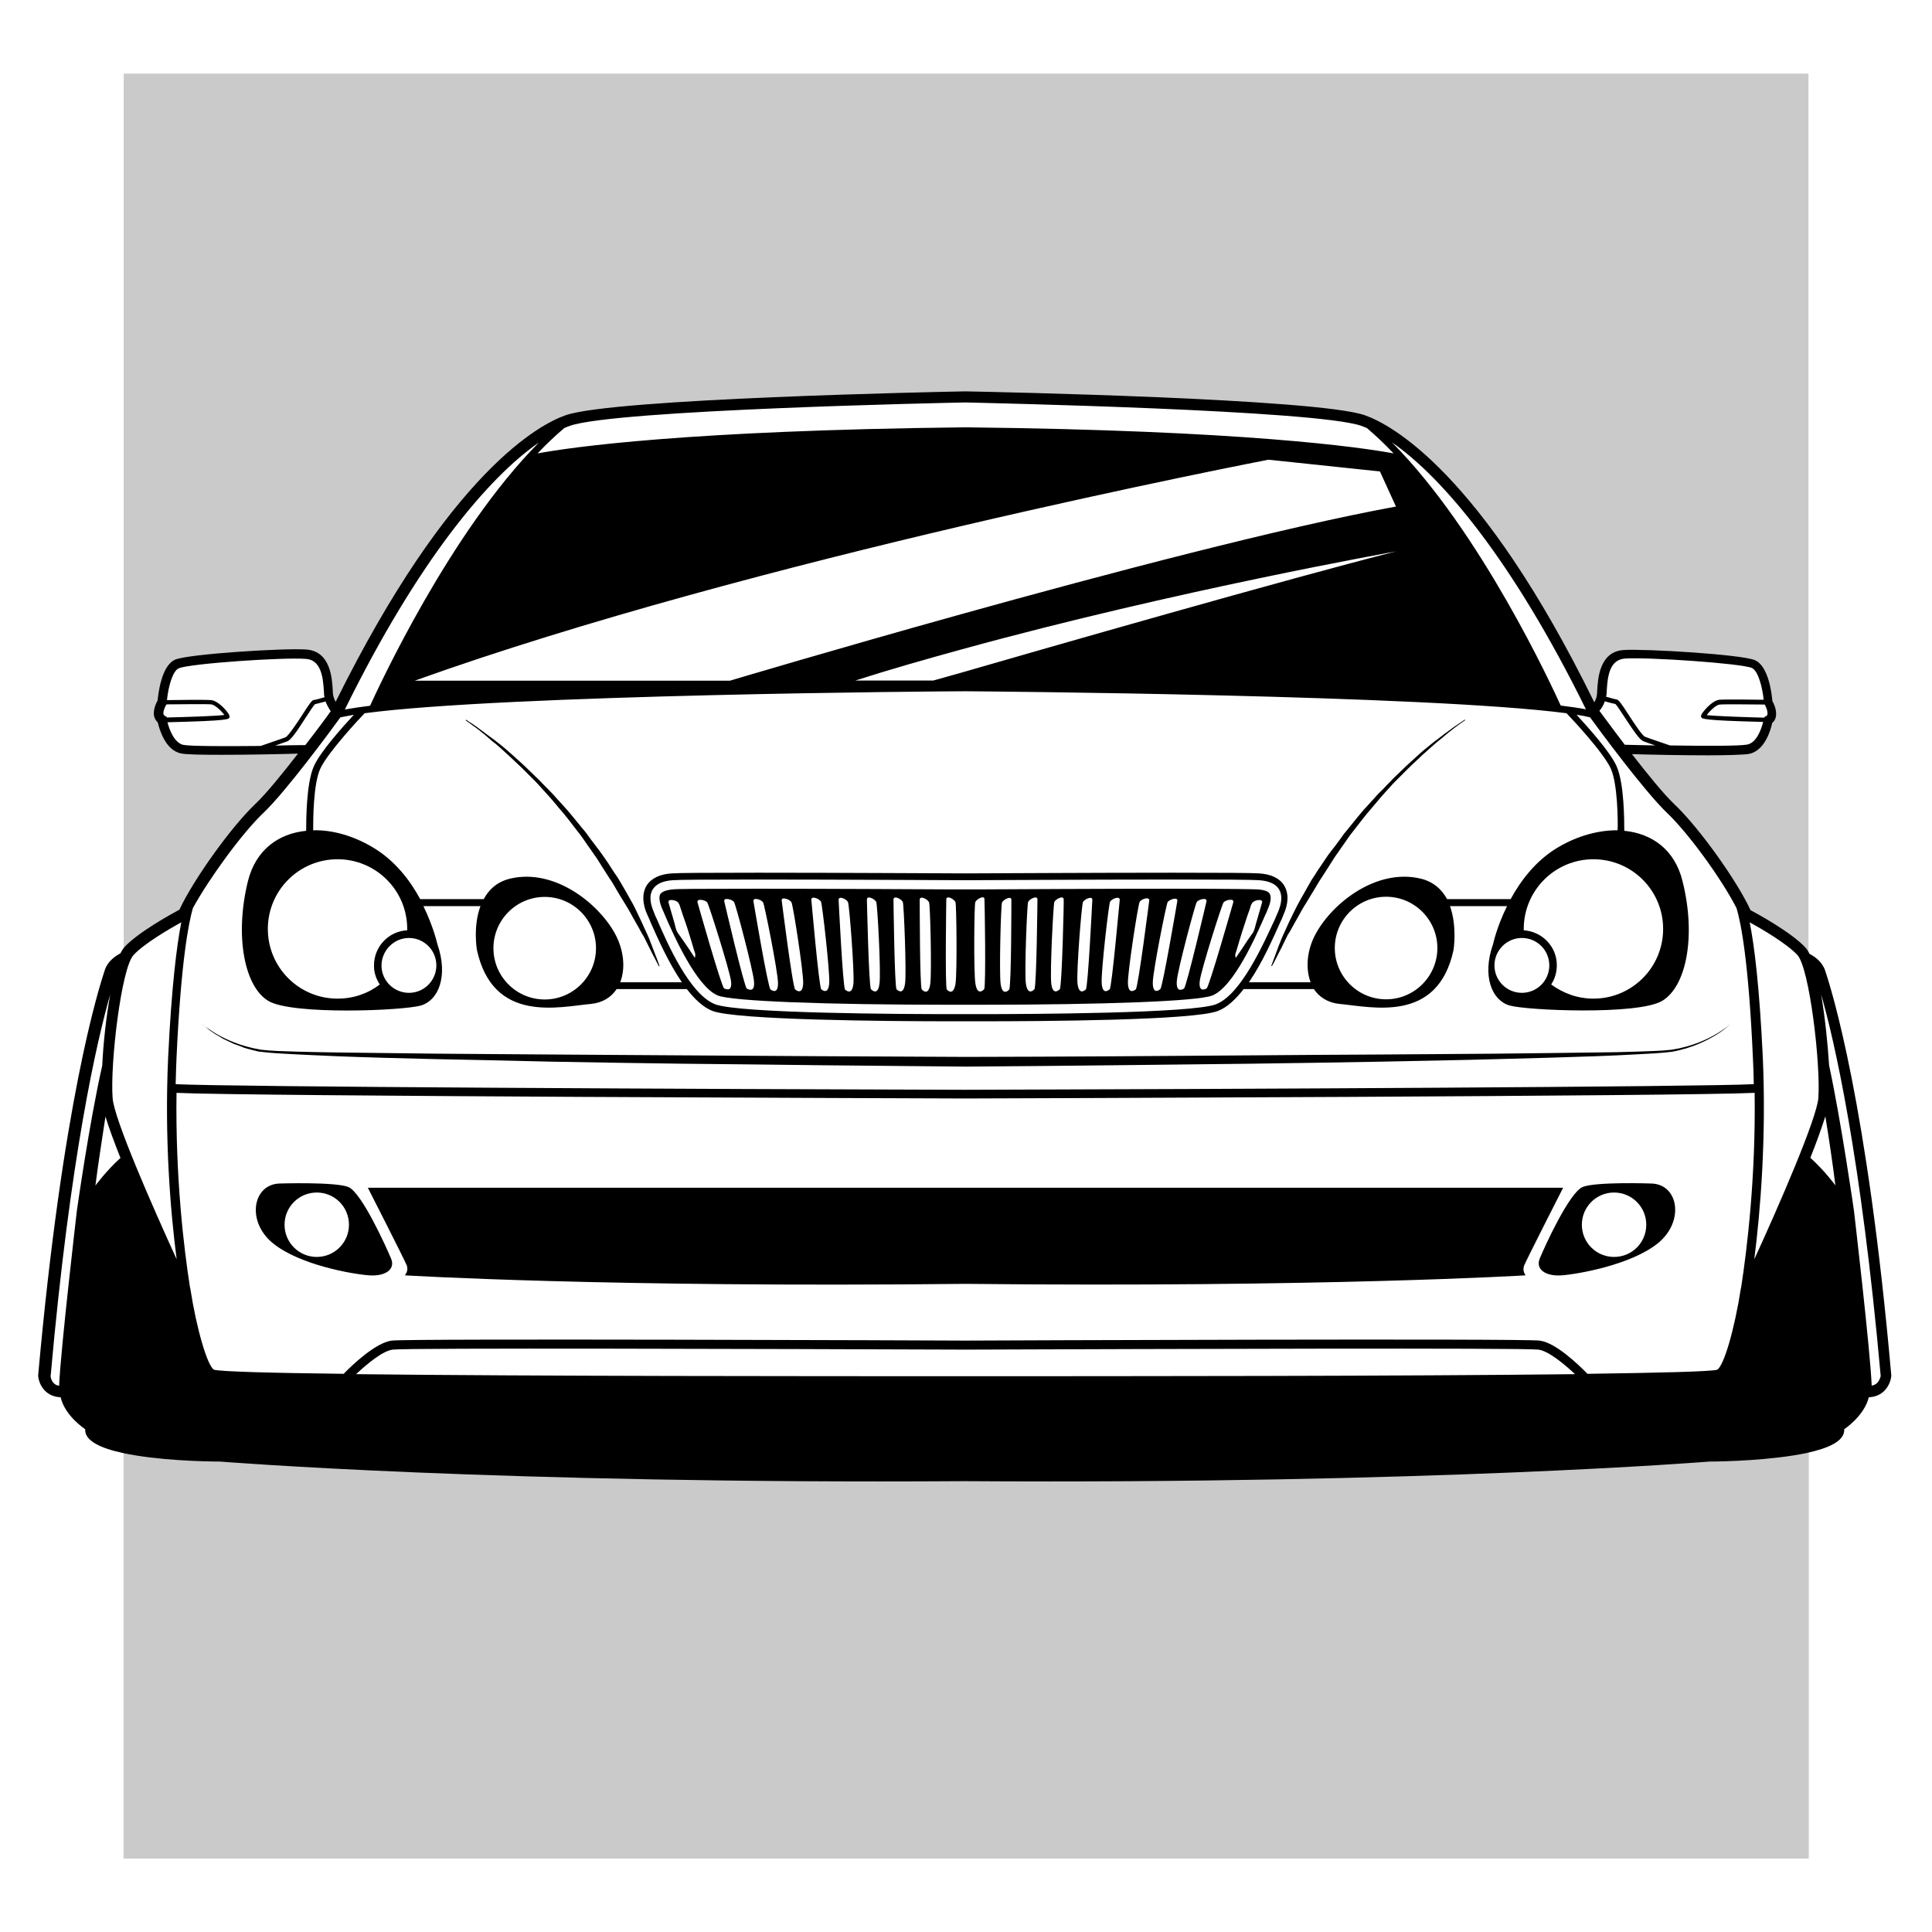
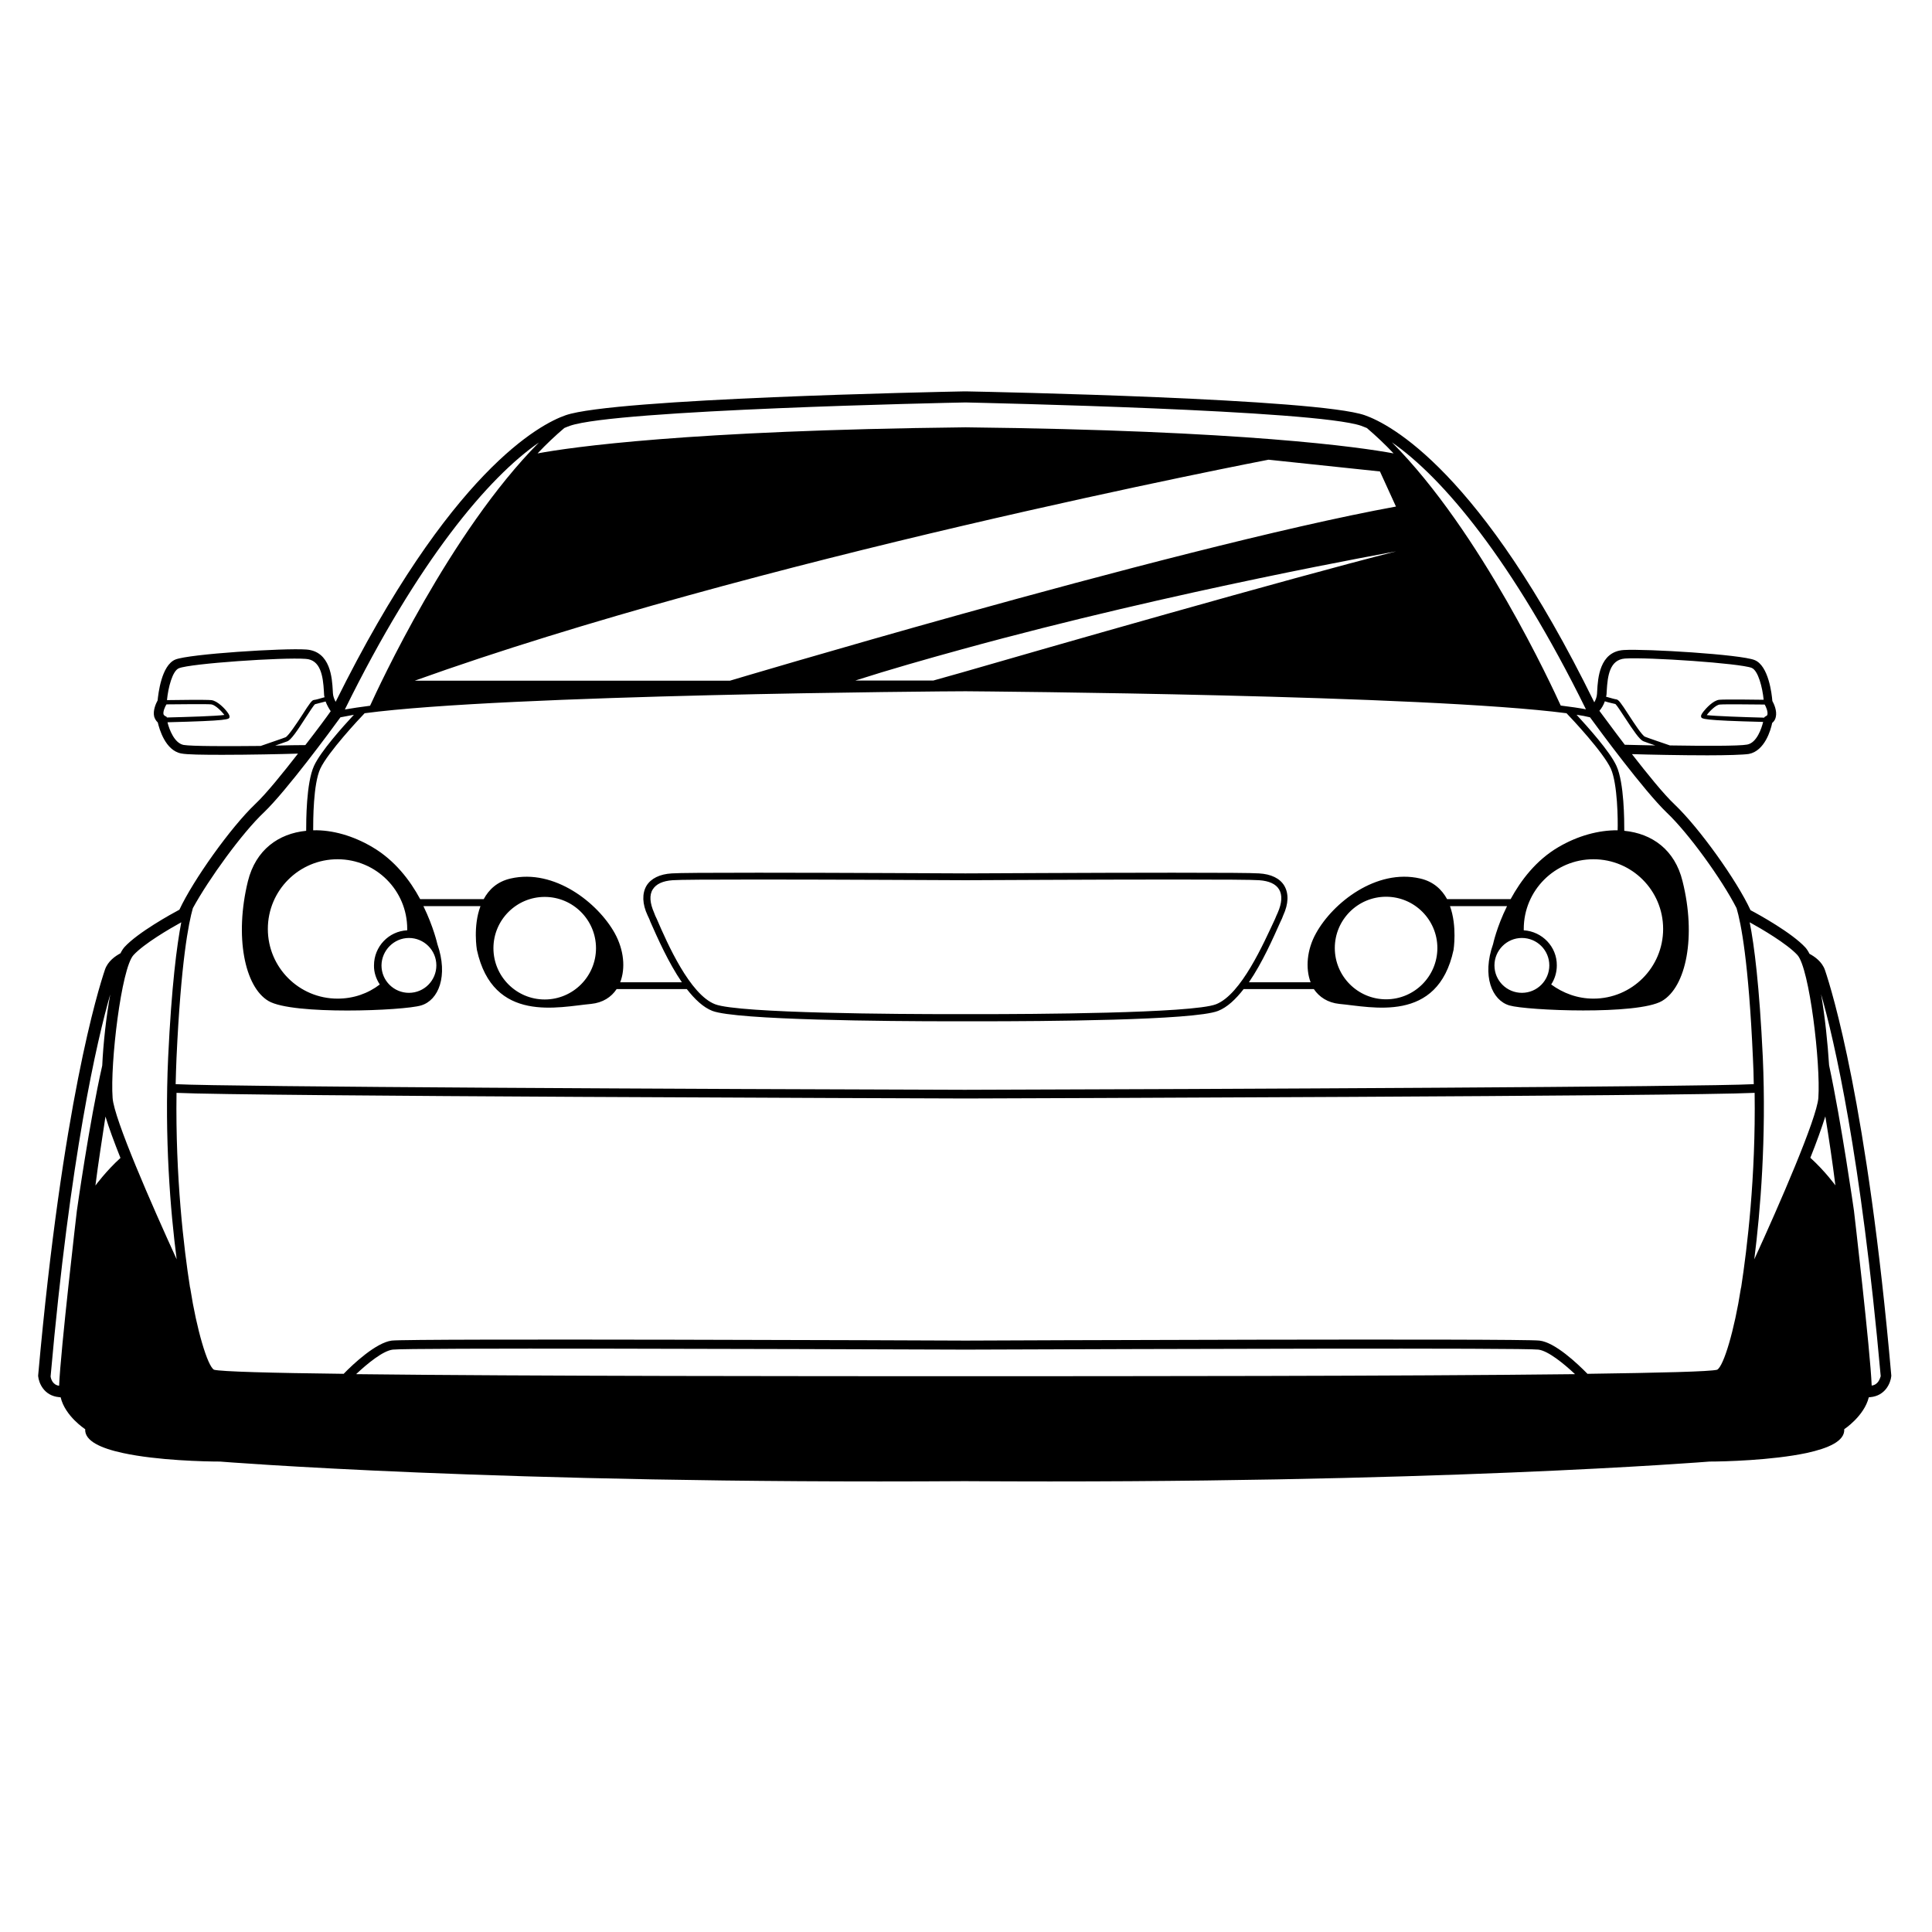
<svg xmlns="http://www.w3.org/2000/svg" width="1133.9" height="1133.9">
-   <path d="m198.5 417.4-16.4 22c9.1-12 16.4-22 16.4-22M1055.5 709.4c-10.6 4.7-13.5 16.4-19 25.5-3.7 6.1-10 14.4-11.2 21.8 0 .3-7.3 46.2-15.8 50.1-8.6 4-300 4-442 4h-.9c-142 0-433.4 0-442-4-8.6-4-15.8-50.1-15.8-50.1-1.2-7.4-7.5-16.2-10.6-22.8-6.3-13.9-10.3-30.3-22-40.5-1.1-.9-2.4-1.8-3.7-2.5v399.9h989.1V707.5c-2.1.4-4.1.9-6.1 1.9M935.6 417.4s7.3 10 16.4 22z" opacity=".21" />
-   <path d="M76.4 557.9c8.6-9.2 32.3-21.8 32.3-21.8 7.3-16.5 29.7-48.2 44.2-62 7.5-7.1 19.4-22 29.2-34.7 0 0-65.2 1.7-74.4 0-9.2-1.7-11.9-17.2-11.9-17.2-4.9-2.6 0-10.6 0-10.6s1.3-19.4 8.8-22.4c7.5-3 62.4-6.6 75.6-5.7 13.2.9 12.8 17.5 13.2 23.4.4 5.8 5 10.6 5 10.6 56.1-114.8 106.9-161 135.2-170.9 27.3-9.5 218-13.6 232.9-13.9h.8c14.9.3 205.6 4.4 232.9 13.9 28.4 9.9 79.2 56.1 135.2 170.9 0 0 4.6-4.9 5-10.6.4-5.7 0-22.4 13.2-23.4 13.2-.9 68.2 2.6 75.6 5.7 7.5 3 8.8 22.4 8.8 22.4s4.9 7.9 0 10.6c0 0-2.6 15.4-11.9 17.2-9.2 1.7-74.4 0-74.4 0 9.8 12.7 21.6 27.6 29.2 34.7 14.5 13.9 36.9 45.5 44.2 62 0 0 23.7 12.5 32.3 21.8 1.6 1.7 2.9 3.7 4 6.1V43.2H72.6v521.6c.9-2.7 2.2-5.1 3.8-6.9" opacity=".21" />
-   <path d="M120.2 602.4c.7.5 1.5 1.2 2.5 2 1.1.8 2.2 1.6 3.6 2.5 1.5.9 3 1.7 4.7 2.8 1.8.9 3.8 1.8 6.1 2.9 1.2.4 2.4.9 3.6 1.3.7.3 1.2.4 1.8.7.3.1.7.3.9.4.3.1.7.1 1.1.3 1.3.4 2.8.7 4.1 1.1.7.1 1.5.4 2.1.5.8.3 1.6.3 2.4.4 6.2.8 13.1 1.1 20.5 1.5 7.5.4 15.6.7 24.1 1.1 17.3.7 36.7 1.2 57.9 1.7 21.2.4 44.2.9 68.6 1.5 24.3.4 50 .9 76.5 1.2s54 .5 81.8.9c27.8.3 56.2.5 84.6.8 56.6-.4 113.2-1.1 166.4-1.7 26.5-.3 52.2-.8 76.5-1.2 24.3-.5 47.4-.9 68.6-1.5 21.2-.5 40.6-1.1 57.9-1.7 8.6-.3 16.8-.7 24.1-1.1 7.5-.4 14.2-.7 20.6-1.5 12.3-2.2 21.2-6.9 26.8-10.4 1.3-.9 2.6-1.7 3.6-2.5 1.1-.8 1.8-1.5 2.5-2s1.2-1.1 1.5-1.3c.3-.3.5-.4.5-.4s-.1.1-.5.4c-.4.3-.8.7-1.5 1.2s-1.6 1.2-2.5 1.8c-1.1.7-2.2 1.5-3.7 2.4-5.7 3.4-14.6 7.7-26.8 9.6-6.1.7-12.9.8-20.5 1.1s-15.6.4-24.1.5c-17.3.3-36.7.4-57.9.7-21.2.1-44.2.4-68.6.5-24.3.1-50 .3-76.5.5-53 .4-109.6.8-166.4.9-28.2-.1-56.6-.3-84.4-.4-27.8-.1-55.3-.4-81.8-.5-26.5-.1-52.2-.4-76.5-.5-24.3-.1-47.4-.4-68.6-.5-21.2-.3-40.6-.5-57.9-.7-8.6-.1-16.8-.3-24.1-.5s-14.4-.4-20.5-1.1c-12.1-2-21.1-6.2-26.8-9.6-1.5-.9-2.6-1.7-3.7-2.4-1-.6-1.9-1.2-2.6-1.7-.7-.7-1.1-1.1-1.5-1.3-.3-.3-.5-.4-.5-.4s.1.1.5.4c.3.3.9.7 1.5 1.3M369.6 527.3c-1.2-2.2-2.5-4.5-3.8-6.7-1.3-2.2-2.6-4.6-4.2-6.9-1.6-2.2-3-4.6-4.6-7s-3.2-4.7-4.9-7c-1.7-2.2-3.4-4.6-5.3-7l-2.6-3.6c-.9-1.2-1.8-2.2-2.8-3.4-3.7-4.5-7.3-9.1-11.2-13.3-2-2.1-3.8-4.2-5.7-6.3-2-2-3.8-4-5.8-5.9-.9-.9-1.8-2-2.8-2.9-.9-.9-2-1.8-2.9-2.8-1.8-1.8-3.8-3.6-5.5-5.3-1.8-1.7-3.7-3.3-5.4-4.9s-3.4-3-5.1-4.5c-1.7-1.5-3.3-2.8-4.9-4-1.6-1.2-3-2.4-4.5-3.4s-2.8-2.1-4-3c-1.2-.9-2.4-1.7-3.4-2.5-2.1-1.5-3.7-2.6-4.9-3.3-1.2-.8-1.7-1.2-1.7-1.2l-.3.4s.7.4 1.7 1.2c1.1.8 2.8 2 4.7 3.4 1.1.8 2.1 1.6 3.3 2.6 1.2.9 2.5 2 3.8 3.2 1.3 1.2 2.8 2.4 4.4 3.6 1.5 1.3 3 2.6 4.6 4.1 1.6 1.5 3.3 3 5 4.6s3.4 3.3 5.3 5l5.4 5.4 2.8 2.8c.9.9 1.8 2 2.8 3 1.8 2 3.7 4.1 5.5 6.1 1.8 2.1 3.7 4.2 5.5 6.5 3.8 4.2 7.3 9 10.8 13.5.9 1.2 1.8 2.2 2.6 3.4l2.5 3.6c1.7 2.4 3.3 4.7 4.9 7 1.7 2.2 3 4.7 4.6 7.1 1.5 2.4 3 4.6 4.5 7 1.6 2.2 2.8 4.6 4.2 6.9 1.3 2.2 2.6 4.4 4 6.6 1.3 2.1 2.6 4.2 3.7 6.2 1.2 2.1 2.2 4.1 3.3 5.9 1.1 1.8 2.1 3.7 3 5.4.5.9.9 1.7 1.5 2.5.4.8.8 1.7 1.2 2.4 1.6 3.2 3 5.9 4.1 8.2 2.4 4.5 3.7 7.1 3.7 7.1l.4-.1s-.9-2.8-2.8-7.5c-.9-2.4-2-5.3-3.3-8.6-.4-.8-.7-1.7-1.1-2.5-.4-.8-.8-1.7-1.2-2.6-.8-1.8-1.7-3.7-2.6-5.7-2-4.1-3.9-8.5-6.5-12.8M204.3 696.6c-7.9-3-39.8-2-39.8-2-16.2.1-20.1 22.2-4.4 35 15.6 12.8 46.8 18.2 56.5 18.9s15.6-3.6 12.9-9.9c-2.7-6.4-17.3-39-25.2-42m-18.4 41.1c-10.4 0-18.9-8.4-18.9-18.9 0-10.4 8.4-18.9 18.9-18.9s18.9 8.4 18.9 18.9c0 10.5-8.5 18.9-18.9 18.9" />
  <path d="M1071.1 569.4c-1.7-5-6.1-8-9.1-9.6-.8-1.6-1.6-2.8-2.4-3.7-7.9-8.6-27.4-19.4-32.2-21.9-8-17.4-30.1-48.3-44.5-62-6.5-6.1-16.2-18.2-25.1-29.6 9.8.3 28.6.7 44.3.7 11.3 0 21-.3 24.3-.8 9.4-1.8 12.9-14.2 13.7-18.2 1.1-.9 1.8-2 2.1-3.4.9-3.7-1.1-7.9-2-9.5-.3-4-2.2-20.7-10.4-24-8-3.3-63.7-6.7-76.8-5.9-14.4.9-15.2 17-15.6 24 0 .7-.1 1.3-.1 1.7-.1 1.8-.8 3.6-1.6 5C869 276.2 815.8 248.9 801 243.7c-28-9.8-218.2-13.7-234.1-14h-.8c-15.7.3-206.1 4.2-234.1 14-14.8 5.1-67.8 32.5-135 168.2-.8-1.5-1.5-3.2-1.6-5 0-.5-.1-1.1-.1-1.7-.4-6.9-1.2-23-15.6-24-13.1-.9-68.7 2.6-76.8 5.9-8.2 3.4-10 20.2-10.4 24-.9 1.6-2.9 5.9-2 9.5.4 1.3 1.1 2.5 2.1 3.4.9 3.8 4.4 16.4 13.7 18.2 3.3.7 12.9.8 24.3.8 15.7 0 34.6-.4 44.3-.7-8.8 11.3-18.6 23.5-25.1 29.6-14.4 13.7-36.4 44.6-44.5 62-4.7 2.5-24.3 13.3-32.2 21.9-.8.9-1.6 2.1-2.4 3.7-3 1.6-7.4 4.6-9.1 9.6-4 11.9-24.9 78.6-39.2 238.1v.5c.4 4 3.4 11.5 12.3 12.3l.9.1c2.6 11.1 14.4 18.7 14.4 18.7-.4 6.9 9.2 11.2 22.2 14 20.3 4.4 48.4 5 56.9 5 0 0 164.3 13.3 437.1 11.5 272.8 1.8 437.1-11.5 437.1-11.5 8.4 0 36.5-.7 56.9-5 12.9-2.8 22.6-7 22.2-14 0 0 11.7-7.7 14.4-18.7l.9-.1c8.8-.8 11.9-8.3 12.3-12.3v-.5c-14-159.2-34.9-226-38.9-237.8m-16.2-8.9c7.1 7.7 13.7 63.9 12.3 83.9-.9 12.1-23.1 63.1-37.6 94.7 3.6-28.4 7.1-71.1 5-118.6-2-42-5-65.7-7.7-79.2 6.9 3.8 21.8 12.5 28 19.2m-33.1 195.3-.1.5c-3.7 23.9-10 45.5-13.9 47.6-4.1 1.1-33.4 1.8-76.1 2.4-5.8-5.9-19-18.5-28.2-19.5-10.7-1.3-318-.1-336.8 0-18.7-.1-326.2-1.3-336.8 0-9.2 1.2-22.6 13.7-28.2 19.5-42.6-.5-72-1.3-76.1-2.4-3.8-2.1-10.2-23.7-13.9-47.6l-.1-.5-.1-.3c-3.6-22.8-8.6-64.8-7.9-114.1 40.9 2 435.4 3.2 462.7 3.3h.8c27.3-.1 421.8-1.3 462.7-3.3.7 49.3-4.4 91.3-7.9 114.1zm-455.6 51.9c-88.1 0-255.8 0-357.2-1.2 6.6-6.2 15.7-13.7 21.5-14.4 8.3-1.1 222.7-.4 335.8 0h.8c113.1-.4 327.3-1.1 335.8 0 5.7.7 14.9 8.2 21.5 14.4-101.3 1.2-269 1.2-357.2 1.2zm471.1-388.3c-.1.4-.3.7-.7.8l-1.1.7v.3c-12-.3-28.9-.9-33.8-1.5 1.5-2.1 5.4-6.1 7.7-6.2 3.2-.3 21.9 0 26.3 0 .7 1.1 2 4.1 1.6 5.9m-94.4-12.1c0-.5.1-1.2.1-1.8.5-8.8 1.7-18.3 10.7-19 13.5-.9 67.8 2.8 74.4 5.5 3.8 1.6 6.3 11.5 7 18.7-5.3-.1-22.7-.3-26 0-3.6.3-7.9 5.1-9.4 7-1.3 1.7-1.5 2.5-1.3 3 .3 1.2.4 2.1 36.4 3-.9 3.7-3.7 12.3-9.4 13.3-4.6.9-25.9.8-45.3.5-4.9-1.7-12.4-4.2-14.6-5.1-1.6-.5-6.6-8.2-9.6-12.8-4.7-7.3-5.9-8.8-7.1-9.1-.9-.1-3.8-.9-6.2-1.6.1-.4.3-.9.3-1.6m-1 4.3c2.1.7 5 1.3 6.2 1.6.9.8 3.4 4.7 5.5 7.9 5.1 7.8 8.6 12.9 10.8 13.9 1.3.5 4.1 1.5 7.1 2.5-6.9-.1-13.2-.3-17.9-.4-6.9-9-12.5-16.8-14.9-19.9 1.2-1.4 2.4-3.3 3.2-5.6m-11.1 4.7c-4.2-.8-9.1-1.5-14.8-2.2-4.9-10.7-46.8-102-99.1-154.5 29.8 20.6 70.9 69.4 113.9 156.7M894.3 546v-.8c0-22.6 18.3-40.9 40.9-40.9s40.9 18.3 40.9 40.9-18.3 40.9-40.9 40.9c-9.4 0-17.8-3.2-24.8-8.3 2.1-3.2 3.3-7.1 3.3-11.2.1-11-8.6-19.9-19.4-20.6m-1.1 4.5c8.8 0 16.1 7.1 16.1 16.1 0 8.8-7.1 16.1-16.1 16.1-8.8 0-16.1-7.1-16.1-16.1 0-8.8 7.2-16.1 16.1-16.1m56.2-63.2c-11.2-.1-23.4 3.2-34.8 9.9-13.1 7.7-22 19.5-28 30.5h-37.3c-3-5.5-7.9-10.3-15.8-12.1-25.7-5.9-51.2 14.2-61.1 32.1-5.4 9.6-6.3 20.6-3.2 28.8H733c7.9-11.5 14.2-25.9 18.5-35.5.7-1.3 1.2-2.6 1.6-3.7 3.2-6.9 3.3-12.9.7-17.4-2.6-4.4-7.8-6.9-14.9-7.3-4-.3-21-.4-50.7-.4-48.6 0-114.3.4-121.6.4-7.4 0-73.1-.4-121.6-.4-29.7 0-46.8.1-50.7.4-7.1.4-12.3 3-14.9 7.3-2.6 4.5-2.5 10.6.7 17.4.5 1.1 1.1 2.2 1.6 3.7 4.2 9.5 10.6 24 18.5 35.5H364c3.2-8.2 2.2-19-3.2-28.8-9.9-17.8-35.4-38-61.1-32.1-7.9 1.8-12.8 6.5-15.8 12.1h-37.3c-5.9-11-14.9-22.8-28-30.5-11.3-6.7-23.6-10.2-34.8-9.9 0-5.7 0-27.2 4.2-36.2 4.5-9.6 22.8-29.2 26-32.5 82.9-11 340-12.9 352.7-12.9 12.7.1 269.8 2.1 352.7 12.9 3.2 3.3 21.5 22.8 26 32.5 4 9 4.2 30.5 4 36.2m-105.8 69.1c0 16.6-13.5 30.1-30.1 30.1s-30.1-13.5-30.1-30.1 13.5-30.1 30.1-30.1 30.1 13.5 30.1 30.1m-129.9 33c-13.9 5.4-110 5.8-139.2 5.8h-15.6c-29.2 0-125.3-.4-139.2-5.8-14.8-5.7-28-35.6-34.2-50-.7-1.3-1.2-2.6-1.6-3.7-2.5-5.7-2.9-10.4-.8-13.7 2-3.2 5.9-5 11.7-5.4 3.8-.3 20.8-.4 50.5-.4 48.6 0 114.3.4 121.6.4s73.1-.4 121.6-.4c29.7 0 46.6.1 50.5.4 5.8.4 9.8 2.2 11.7 5.4 2 3.3 1.7 8-.8 13.7-.5 1.1-1.1 2.4-1.6 3.7-6.7 14.3-19.8 44.2-34.6 50m-394-63c16.6 0 30.1 13.5 30.1 30.1s-13.5 30.1-30.1 30.1-30.1-13.5-30.1-30.1 13.5-30.1 30.1-30.1m-96.8 51.4c-6.9 5.3-15.4 8.3-24.8 8.3-22.6 0-40.9-18.3-40.9-40.9s18.3-40.9 40.9-40.9 40.9 18.3 40.9 40.9v.8c-10.8.5-19.5 9.5-19.5 20.6-.1 4.1 1.3 8 3.4 11.2m17.1-27.3c8.8 0 16.1 7.1 16.1 16.1 0 8.8-7.1 16.1-16.1 16.1-8.8 0-16.1-7.1-16.1-16.1.1-8.8 7.3-16.1 16.1-16.1m324.5-241.8c102.5-24 180-38.9 180-38.9l65.4 6.9 9.4 20.6c-65.8 12-170.5 39.6-254.9 63.1-76.1 21.2-136 39.1-136 39.1h-185C342 364.1 465 332 564.5 308.7m-16.7 90.7H502c20.3-6.5 41.4-12.5 62.5-18.3 126-34.7 254.8-57.4 254.9-57.5-63.3 16-206.2 57-254.9 71.1-10.6 3-16.7 4.7-16.7 4.7m251.1-149.5c1.1.4 2.1.8 3.3 1.3 5.3 4.5 10.6 9.5 15.7 14.9-19.4-3.6-87.6-13.5-250.8-15.3h-.8c-163.2 1.8-231.4 11.7-250.8 15.3 5.1-5.4 10.4-10.4 15.7-14.9 1.1-.5 2.2-.9 3.3-1.3 26.9-9.4 221-13.5 232.2-13.7 11.1.3 205.3 4.4 232.2 13.7m-482.6 9.8c-52.2 52.5-94.2 143.8-99.1 154.5-5.7.7-10.6 1.5-14.8 2.2 43-87.4 84.2-136.2 113.9-156.7M97.7 413.4c4.4 0 23-.3 26.3 0 2.4.3 6.2 4.2 7.7 6.2-4.9.7-21.8 1.2-33.8 1.5v-.3l-1.2-.7c-.4-.3-.5-.4-.7-.8-.5-1.5.9-4.7 1.7-5.9m10 23.8c-5.3-1.1-8.3-8.8-9.4-13.3 35.9-.9 36.2-1.7 36.4-3 .1-.5 0-1.3-1.3-3-1.3-1.8-5.7-6.6-9.4-7-3.3-.3-20.7-.1-26 0 .7-7.3 3.2-17.2 7-18.7 6.7-2.8 61.1-6.5 74.4-5.5 8.8.5 10.2 10.2 10.7 19 0 .7.1 1.3.1 1.8s.1 1.2.3 1.7c-2.4.7-5.1 1.5-6.2 1.6-1.2.1-2.4 1.7-7.1 9.1-3 4.6-8 12.1-9.6 12.8-2.2.9-9.9 3.4-14.6 5.1-19.5.2-40.6.2-45.3-.6m53.8.4c3-1.1 5.8-2 7.1-2.5 2.2-.8 5.8-6.1 10.8-13.9 2.1-3.2 4.7-7.3 5.5-7.9 1.3-.3 4.1-1.1 6.2-1.6.8 2.2 2 4.2 3 5.7-2.2 3.2-8 11-14.9 19.9-4.5 0-10.8.1-17.7.3m-6.7 39.3c13.3-12.7 39.7-48.6 45-55.9 2.4-.5 5-.9 7.9-1.5-6.6 7.1-19.5 21.5-23.4 30-4.6 10-4.6 32.5-4.6 38.1-16.2 1.6-29.6 11.1-34.2 29.6-7.9 32.3-2 62 12.1 70.3 14.1 8.3 79.2 5.7 89.5 2.6 10.3-3 16.1-17.3 9.6-36 0 0-2.2-10-8.2-22.3H282c-4.5 11.9-2.1 25.7-2.1 25.7 9.5 43.4 48.2 33.4 67 31.7 6.9-.7 11.9-4 15-8.7h41.2c4.6 5.9 9.6 10.7 15 12.8 14.1 5.4 103 6.1 140.6 6.1h15.6c37.6 0 126.5-.5 140.6-6.1 5.4-2.1 10.4-6.9 15-12.8h41.2c3.2 4.7 8.2 8 15 8.7 18.9 1.7 57.7 11.7 67-31.7 0 0 2.2-13.9-2.1-25.7h33.5c-6.1 12.3-8.2 22.3-8.2 22.3-6.6 18.7-.7 33 9.6 36 10.3 3 75.2 5.7 89.5-2.6s20.2-38 12.1-70.3c-4.5-18.5-17.9-28-34.2-29.6 0-5.7 0-28.1-4.6-38.1-3.8-8.4-16.8-22.8-23.4-30 2.9.4 5.5.9 7.9 1.5 5.3 7.3 31.7 43.1 45 55.9 12.7 12 32.2 38.9 41 56.1 2.6 8.7 7.1 31.4 9.6 87.9.3 5.1.4 10.3.5 15.4-29.7 1.6-311.9 2.9-463.1 3.3-151.2-.4-433.4-1.7-463.1-3.3.1-5 .3-10.2.5-15.4 2.6-56.5 7.1-79.2 9.6-87.9 9.4-17.2 28.9-44.1 41.6-56.1m-48.4 64.4c-2.6 13.5-5.7 37.2-7.7 79.2-2.2 47.6 1.3 90.2 5 118.6-14.5-31.7-36.8-82.5-37.6-94.7-1.5-20.1 5.1-76.3 12.3-83.9 6.2-6.7 21.1-15.4 28-19.2M45.1 710.7s-9.6 82.1-10.4 102.6c-4-.5-4.9-4.4-5-5.5 11.5-129.6 27.3-197.4 35-224.2-2.4 13.3-4.1 28.9-4.7 41.8-7.6 33.4-14.9 85.3-14.9 85.3M56 695.8c1.7-13.6 4-27.7 5.9-40.5 2 6.6 5.1 15 8.8 24.3-8.4 7.6-14.7 16.2-14.7 16.2m1006.5-16.3c3.7-9.2 6.7-17.7 8.8-24.3 2.1 12.8 4.2 26.9 5.9 40.5.1.1-6.2-8.5-14.7-16.2m36 133.7c-.8-20.6-10.4-102.6-10.4-102.6s-7.4-51.9-14.6-85.4c-.8-12.8-2.4-28.4-4.7-41.7 7.7 26.8 23.4 94.6 35 224.2-.4 1.1-1.3 5-5.3 5.5" />
-   <path d="M857.9 423.6c-1.2.8-2.8 1.8-4.9 3.3-1.1.8-2.1 1.6-3.4 2.5-1.2.9-2.6 1.8-4 3-1.5 1.1-2.9 2.2-4.5 3.4-1.6 1.3-3.2 2.6-4.9 4s-3.4 2.9-5.1 4.5c-1.7 1.6-3.6 3.2-5.4 4.9-1.8 1.7-3.7 3.6-5.5 5.3-.9.9-2 1.8-2.9 2.8s-1.8 2-2.8 2.9c-1.8 2-3.8 4-5.8 5.9-1.8 2.1-3.8 4.2-5.7 6.3-4 4.2-7.5 8.8-11.2 13.3-.9 1.2-1.8 2.2-2.8 3.4l-2.6 3.6c-1.7 2.4-3.4 4.6-5.3 7-1.8 2.2-3.3 4.7-4.9 7-1.6 2.4-3.2 4.6-4.6 7-1.6 2.2-2.9 4.6-4.2 6.9s-2.5 4.5-3.8 6.7c-2.5 4.4-4.5 8.7-6.5 12.7-.9 2-1.8 3.8-2.6 5.7-.4.9-.8 1.8-1.2 2.6-.4.9-.7 1.7-1.1 2.5-1.3 3.3-2.5 6.2-3.3 8.6-1.8 4.7-2.8 7.5-2.8 7.5l.4.1s1.5-2.5 3.7-7.1c1.2-2.2 2.6-5 4.1-8.2l1.2-2.4c.4-.8.9-1.7 1.5-2.5.9-1.7 2-3.6 3-5.4 1.1-1.8 2.1-3.8 3.3-5.9 1.1-2.1 2.4-4.1 3.7-6.2 1.3-2.1 2.6-4.4 4-6.6s2.6-4.6 4.2-6.9c1.5-2.2 2.9-4.6 4.5-7 1.6-2.4 2.9-4.7 4.6-7.1 1.6-2.4 3.3-4.6 4.9-7l2.5-3.6c.8-1.2 1.7-2.2 2.6-3.4 3.6-4.6 7-9.2 10.8-13.5 1.8-2.1 3.7-4.4 5.5-6.5 1.8-2.1 3.7-4.1 5.5-6.1.9-1.1 1.8-2 2.8-3l2.8-2.8 5.4-5.4c1.7-1.7 3.6-3.4 5.3-5 1.7-1.6 3.3-3.2 5-4.6 1.6-1.5 3.2-2.8 4.6-4.1 1.6-1.3 2.9-2.5 4.4-3.6 1.3-1.2 2.6-2.2 3.8-3.2 1.2-.9 2.2-1.8 3.3-2.6 2-1.5 3.7-2.8 4.7-3.4 1.1-.8 1.7-1.2 1.7-1.2l-.3-.4c0 .1-.5.5-1.7 1.3M738.3 522c-2.5-.1-13.3-.4-50.1-.4-41.3 0-96.2.3-115.2.4h-12.8c-19-.1-73.9-.4-115.2-.4-36.8 0-47.6.1-50.1.4-3.7.3-6.5 1.3-7.4 2.8-.9 1.6-.5 4.9 1.2 8.7.5 1.1 1.1 2.4 1.6 3.7 5 11.6 18.6 42.2 31.1 47.1 8.4 3.3 62.4 5.4 137.2 5.4h15.6c74.9 0 128.8-2.1 137.2-5.4 12.7-4.9 26.1-35.6 31.1-47.1.7-1.3 1.2-2.6 1.6-3.7 1.7-3.8 2.1-7 1.2-8.7-.5-1.6-3.3-2.5-7-2.8m-330.5 40.2c-2.2-3.4-4.5-6.9-6.9-10.3-1.1-1.6-2.2-3.2-3.3-4.7-.9-1.5-1.2-3.3-1.6-4.9-1.2-4.2-2.4-8.3-3.6-12.5-.8-2.6 4.6-1.6 5.7 0 .8 1.1 1.1 2.5 1.5 3.7.9 2.8 1.8 5.4 2.8 8.2 1.2 3.4 2.2 7 3.3 10.4.5 1.8 1.1 3.6 1.6 5.4.3.9.7 1.8.8 2.8 0 .4-.3 2.1-.3 1.9m17.2 17.9c-1.6-.9-15.6-50.4-15.6-50.4-.8-2.6 4.6-1.6 5.7 0 1.1 1.6 12.9 39.2 13.9 45.8.9 6.5-2.4 5.3-4 4.6m13.3.1c-1.5-.9-13.2-51.1-13.2-51.1-.7-2.6 4.7-1.3 5.7.3 1.1 1.6 11.1 39.7 11.7 46.3.7 6.6-2.6 5.4-4.2 4.5m13.9.5c-1.5-1.1-10-51.7-10-51.7-.4-2.6 4.7-1.1 5.7.7.9 1.7 8.6 40.4 8.7 47 .2 6.5-3 5.1-4.4 4m14.5 0c-1.5-1.1-7.9-52.1-7.9-52.1-.4-2.6 4.7-.8 5.7.9s7 40.6 6.9 47.4c-.2 6.6-3.4 5-4.7 3.8m20-3.9c-.4 6.6-3.4 4.9-4.7 3.8-1.3-1.1-5.8-52.4-5.8-52.4-.3-2.8 4.9-.7 5.7 1.1.7 1.7 5.2 40.9 4.8 47.5m14.2.4c-.7 6.6-3.6 4.7-4.9 3.6s-3.8-52.6-3.8-52.6c-.1-2.8 4.9-.4 5.5 1.3.8 1.6 3.8 40.9 3.2 47.7m15.3 0c-.8 6.6-3.7 4.7-5 3.4-1.3-1.2-2.4-52.6-2.4-52.6 0-2.8 4.9-.3 5.5 1.5.7 1.6 2.8 41.1 1.9 47.7m15 0c-.9 6.6-3.8 4.6-5 3.4-1.2-1.3-1.8-52.6-1.8-52.6 0-2.8 4.9-.3 5.5 1.5.6 1.6 2.2 41.1 1.3 47.7m14.8.2c-.9 6.6-3.8 4.6-5 3.3s-1.2-52.6-1.2-52.6c0-2.8 4.9-.3 5.5 1.6.7 1.8 1.6 41.3.7 47.7m14.8 0c-1.1 6.6-4 4.6-5.1 3.3s-.3-52.8-.3-52.8c0-2.8 4.9-.1 5.4 1.7.6 1.8 1 41.2 0 47.8m16.8 3.2c-1.2 1.3-4.1 3.3-5.1-3.3-1.1-6.6-.7-46-.1-47.8.7-1.8 5.4-4.4 5.4-1.7.1.1 1 51.6-.2 52.8m14.7.2c-1.2 1.3-4.1 3.2-5-3.3-.9-6.5.1-46 .8-47.8.7-1.7 5.5-4.2 5.5-1.6 0 0 0 51.4-1.3 52.7m14.8-.2c-1.2 1.3-4.1 3.2-5-3.4-.9-6.6.7-46 1.3-47.8.7-1.7 5.5-4.2 5.5-1.5 0 0-.5 51.4-1.8 52.7m14.9 0c-1.3 1.2-4.2 3.2-5-3.4-.8-6.6 1.2-46 1.8-47.8.7-1.7 5.5-4.2 5.5-1.5.2 0-1 51.5-2.3 52.7m15.3.1c-1.3 1.2-4.2 3-4.9-3.6-.7-6.6 2.4-45.9 3.2-47.6.7-1.7 5.7-4 5.5-1.3 0-.1-2.5 51.3-3.8 52.5m14-.1c-1.3 1.2-4.4 2.9-4.7-3.8-.4-6.6 4.1-45.8 4.9-47.5s5.8-3.8 5.7-1.1c-.1 0-4.6 51.2-5.9 52.4m23.2-52s-6.5 51.1-7.9 52.1c-1.5 1.1-4.5 2.6-4.6-4-.1-6.6 5.9-45.7 6.9-47.4s5.9-3.3 5.6-.7m2.1 47.9c.1-6.6 7.8-45.4 8.7-47s6.2-3.3 5.7-.7c0 0-8.6 50.7-10 51.7-1.4 1.3-4.5 2.7-4.4-4m14.1-.8c.5-6.6 10.7-44.7 11.7-46.3 1.1-1.6 6.3-2.9 5.7-.3 0 0-11.7 50.1-13.2 51.1-1.5.9-4.7 2.2-4.2-4.5m33.1-46s-14.1 49.5-15.6 50.4-4.9 2-4-4.6c.9-6.6 12.8-44.2 13.9-45.8 1.1-1.6 6.5-2.7 5.7 0m16.9.1c-1.2 4.2-2.4 8.3-3.6 12.5-.4 1.6-.8 3.4-1.6 4.9-1.1 1.6-2.2 3.2-3.3 4.7-2.2 3.4-4.5 6.9-6.9 10.3 0 .1-.4-1.6-.3-1.8.1-.9.5-1.8.8-2.8.5-1.8 1.1-3.7 1.6-5.4 1.1-3.6 2.1-7 3.3-10.4.9-2.8 1.7-5.4 2.8-8.2.4-1.2.7-2.8 1.5-3.7 1.1-1.7 6.5-2.7 5.7-.1M968.8 694.6s-31.9-1.1-39.8 2c-7.9 3-22.7 35.6-25.3 42-2.6 6.3 3.3 10.6 12.9 9.9s40.9-6.2 56.5-18.9c15.8-12.9 12-34.9-4.3-35m-21.5 43.1c-10.4 0-18.9-8.4-18.9-18.9 0-10.4 8.4-18.9 18.9-18.9 10.4 0 18.9 8.4 18.9 18.9 0 10.5-8.4 18.9-18.9 18.9M894.6 742.6c1.3-3.3 22.8-45.5 22.8-45.5H215.9s21.5 42.2 22.8 45.5c1.3 3.3-1.1 5.9-1.1 5.9s118.5 7.3 328.9 5c210.6 2.2 328.9-5 328.9-5s-2.2-2.6-.8-5.9" />
</svg>